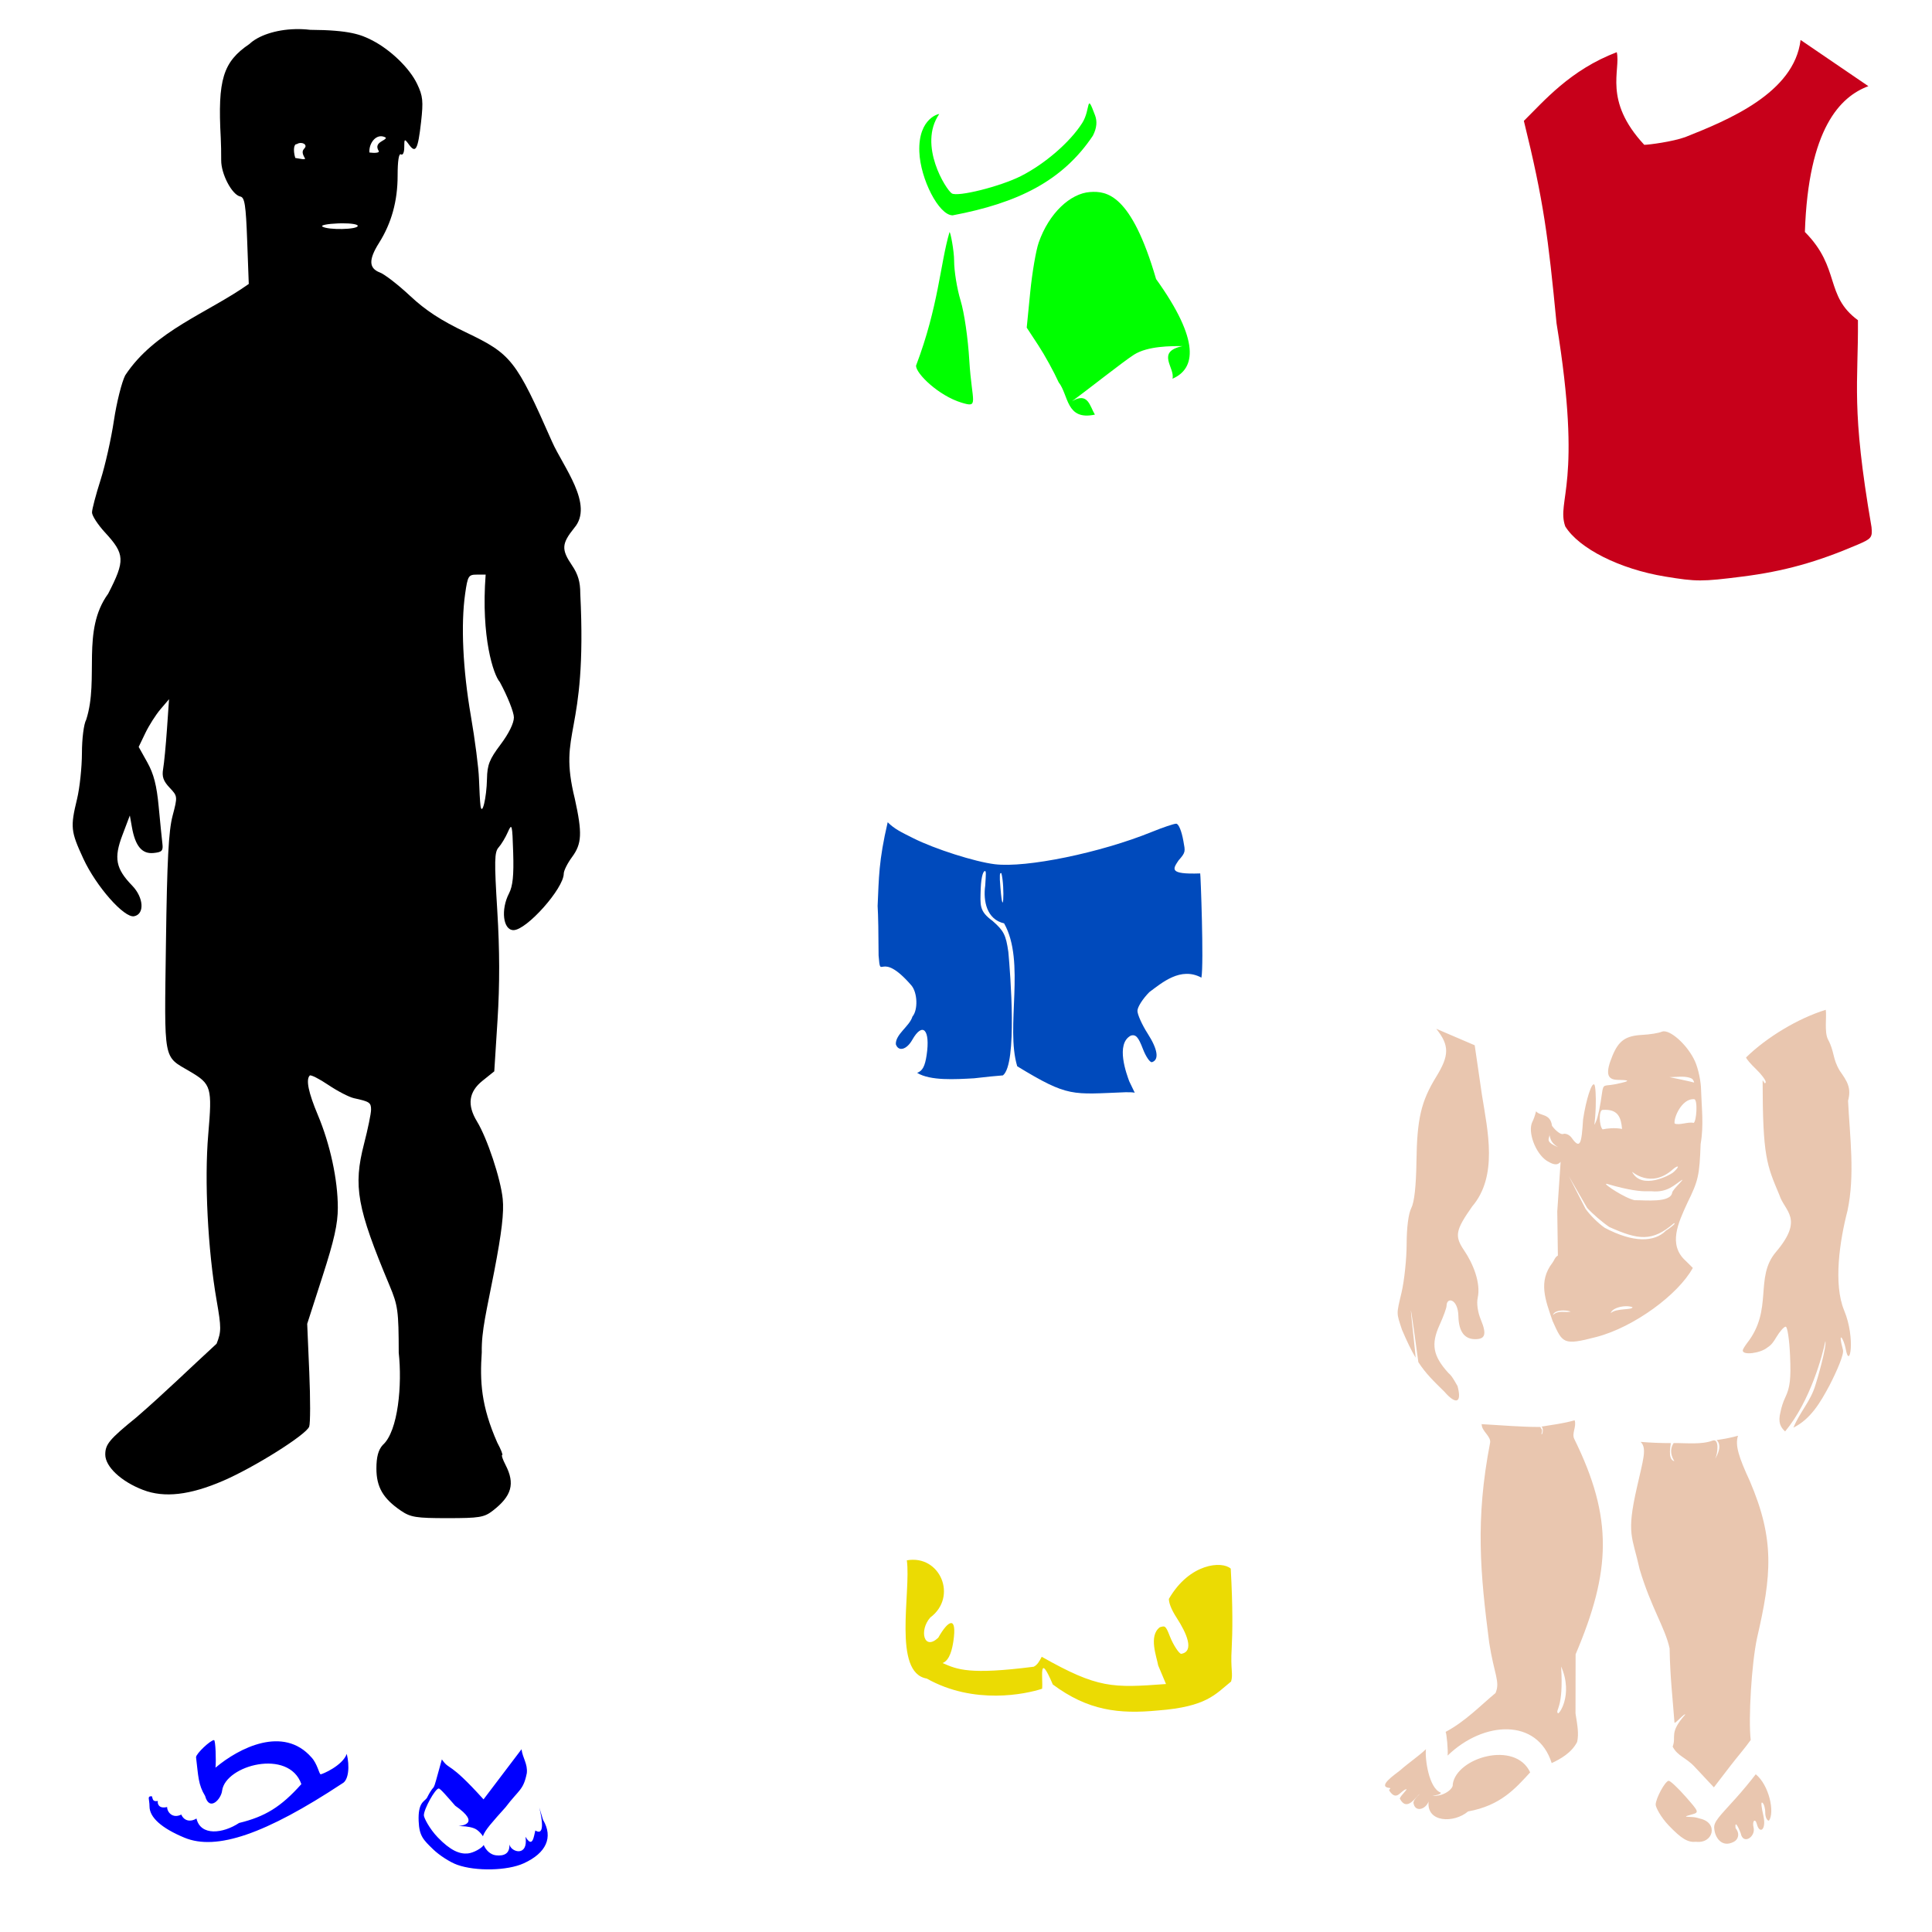
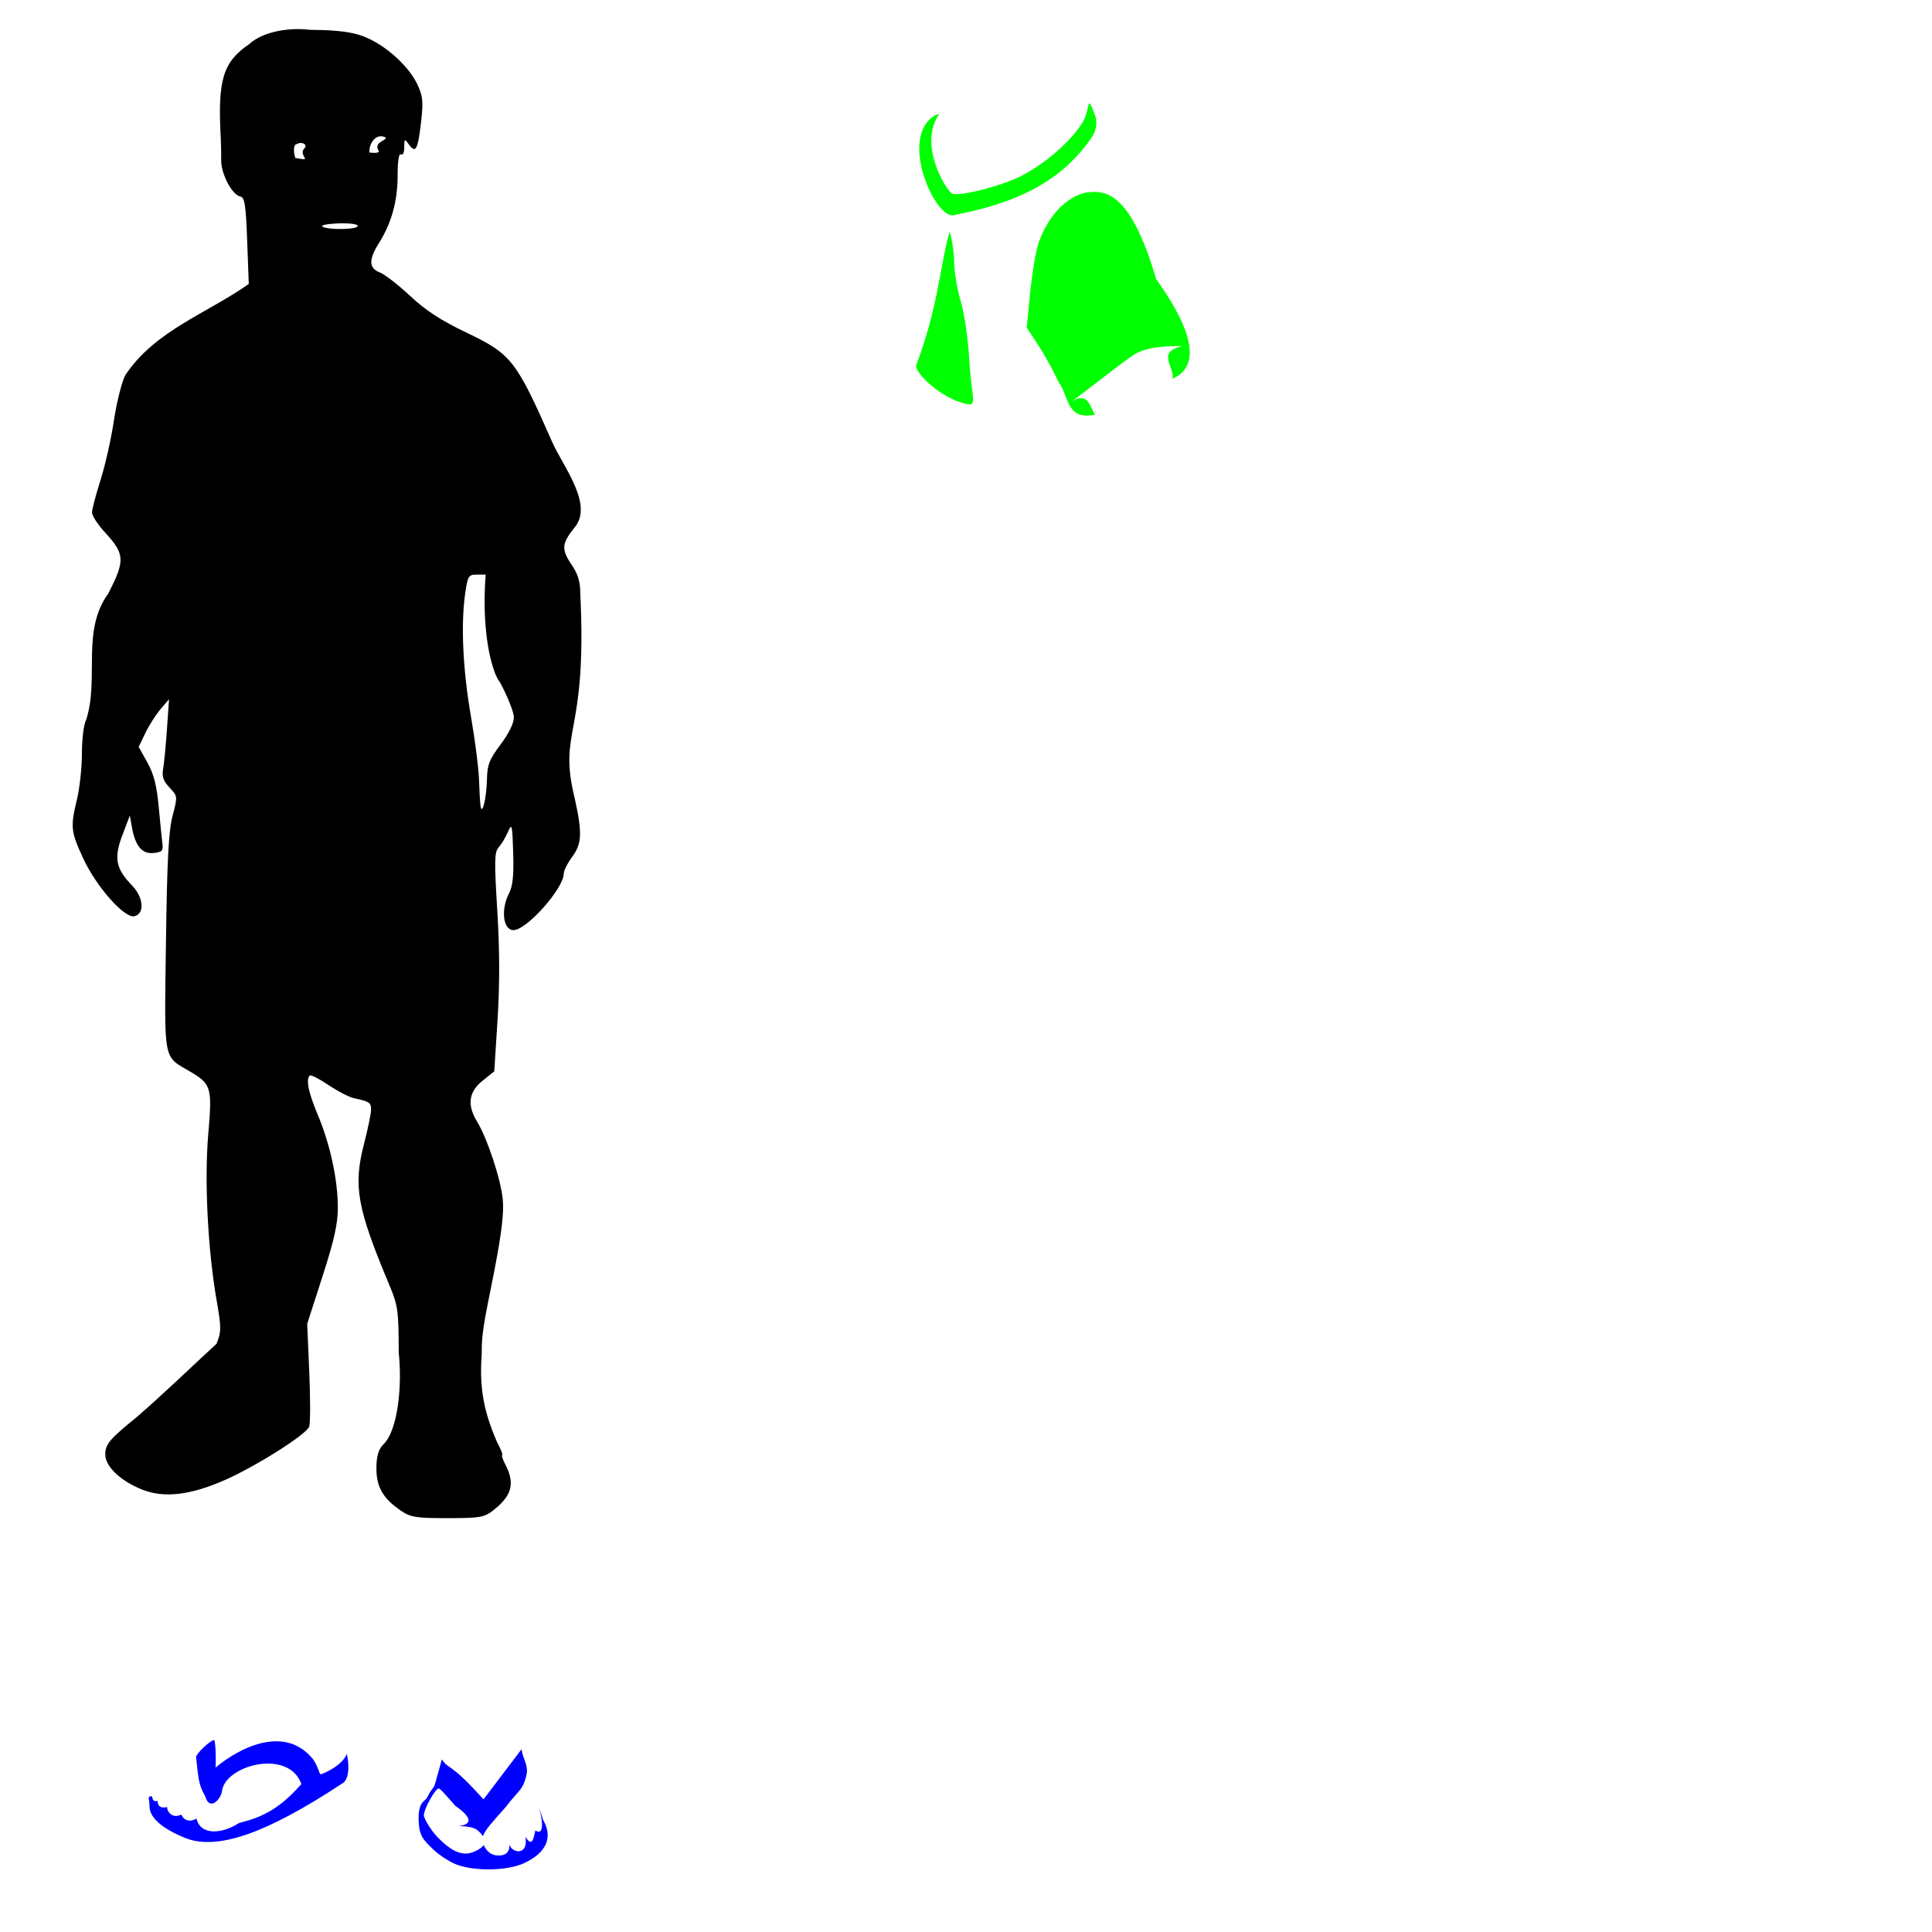
<svg xmlns="http://www.w3.org/2000/svg" xmlns:ns1="http://www.inkscape.org/namespaces/inkscape" xmlns:ns2="http://sodipodi.sourceforge.net/DTD/sodipodi-0.dtd" width="1080" height="1080" id="svg2" version="1.1" ns1:version="0.47 r22583" ns2:docname="David.svg">
  <defs id="defs4">
    <ns1:perspective ns2:type="inkscape:persp3d" ns1:vp_x="0 : 526.18109 : 1" ns1:vp_y="0 : 1000 : 0" ns1:vp_z="744.09448 : 526.18109 : 1" ns1:persp3d-origin="372.04724 : 350.78739 : 1" id="perspective10" />
    <ns1:perspective id="perspective2820" ns1:persp3d-origin="0.5 : 0.33333333 : 1" ns1:vp_z="1 : 0.5 : 1" ns1:vp_y="0 : 1000 : 0" ns1:vp_x="0 : 0.5 : 1" ns2:type="inkscape:persp3d" />
    <ns1:perspective id="perspective3241" ns1:persp3d-origin="0.5 : 0.33333333 : 1" ns1:vp_z="1 : 0.5 : 1" ns1:vp_y="0 : 1000 : 0" ns1:vp_x="0 : 0.5 : 1" ns2:type="inkscape:persp3d" />
    <ns1:perspective id="perspective3255" ns1:persp3d-origin="0.5 : 0.33333333 : 1" ns1:vp_z="1 : 0.5 : 1" ns1:vp_y="0 : 1000 : 0" ns1:vp_x="0 : 0.5 : 1" ns2:type="inkscape:persp3d" />
    <ns1:perspective id="perspective3621" ns1:persp3d-origin="0.5 : 0.33333333 : 1" ns1:vp_z="1 : 0.5 : 1" ns1:vp_y="0 : 1000 : 0" ns1:vp_x="0 : 0.5 : 1" ns2:type="inkscape:persp3d" />
    <ns1:perspective id="perspective3635" ns1:persp3d-origin="0.5 : 0.33333333 : 1" ns1:vp_z="1 : 0.5 : 1" ns1:vp_y="0 : 1000 : 0" ns1:vp_x="0 : 0.5 : 1" ns2:type="inkscape:persp3d" />
    <ns1:perspective id="perspective3926" ns1:persp3d-origin="0.5 : 0.33333333 : 1" ns1:vp_z="1 : 0.5 : 1" ns1:vp_y="0 : 1000 : 0" ns1:vp_x="0 : 0.5 : 1" ns2:type="inkscape:persp3d" />
    <ns1:perspective id="perspective3940" ns1:persp3d-origin="0.5 : 0.33333333 : 1" ns1:vp_z="1 : 0.5 : 1" ns1:vp_y="0 : 1000 : 0" ns1:vp_x="0 : 0.5 : 1" ns2:type="inkscape:persp3d" />
    <ns1:perspective id="perspective4127" ns1:persp3d-origin="0.5 : 0.33333333 : 1" ns1:vp_z="1 : 0.5 : 1" ns1:vp_y="0 : 1000 : 0" ns1:vp_x="0 : 0.5 : 1" ns2:type="inkscape:persp3d" />
    <ns1:perspective id="perspective4915" ns1:persp3d-origin="0.5 : 0.33333333 : 1" ns1:vp_z="1 : 0.5 : 1" ns1:vp_y="0 : 1000 : 0" ns1:vp_x="0 : 0.5 : 1" ns2:type="inkscape:persp3d" />
    <ns1:perspective id="perspective5036" ns1:persp3d-origin="0.5 : 0.33333333 : 1" ns1:vp_z="1 : 0.5 : 1" ns1:vp_y="0 : 1000 : 0" ns1:vp_x="0 : 0.5 : 1" ns2:type="inkscape:persp3d" />
    <ns1:perspective id="perspective5067" ns1:persp3d-origin="0.5 : 0.33333333 : 1" ns1:vp_z="1 : 0.5 : 1" ns1:vp_y="0 : 1000 : 0" ns1:vp_x="0 : 0.5 : 1" ns2:type="inkscape:persp3d" />
    <ns1:perspective id="perspective5090" ns1:persp3d-origin="0.5 : 0.33333333 : 1" ns1:vp_z="1 : 0.5 : 1" ns1:vp_y="0 : 1000 : 0" ns1:vp_x="0 : 0.5 : 1" ns2:type="inkscape:persp3d" />
    <ns1:perspective id="perspective5090-9" ns1:persp3d-origin="0.5 : 0.33333333 : 1" ns1:vp_z="1 : 0.5 : 1" ns1:vp_y="0 : 1000 : 0" ns1:vp_x="0 : 0.5 : 1" ns2:type="inkscape:persp3d" />
    <ns1:perspective id="perspective5122" ns1:persp3d-origin="0.5 : 0.33333333 : 1" ns1:vp_z="1 : 0.5 : 1" ns1:vp_y="0 : 1000 : 0" ns1:vp_x="0 : 0.5 : 1" ns2:type="inkscape:persp3d" />
    <ns1:perspective id="perspective5122-8" ns1:persp3d-origin="0.5 : 0.33333333 : 1" ns1:vp_z="1 : 0.5 : 1" ns1:vp_y="0 : 1000 : 0" ns1:vp_x="0 : 0.5 : 1" ns2:type="inkscape:persp3d" />
    <ns1:perspective id="perspective5122-82" ns1:persp3d-origin="0.5 : 0.33333333 : 1" ns1:vp_z="1 : 0.5 : 1" ns1:vp_y="0 : 1000 : 0" ns1:vp_x="0 : 0.5 : 1" ns2:type="inkscape:persp3d" />
  </defs>
  <ns2:namedview id="base" pagecolor="#ffffff" bordercolor="#666666" borderopacity="1.0" ns1:pageopacity="0.0" ns1:pageshadow="2" ns1:zoom="0.34490741" ns1:cx="-27.766396" ns1:cy="360.20503" ns1:document-units="in" ns1:current-layer="layer1" showgrid="false" units="in" ns1:showpageshadow="false" borderlayer="false" ns1:window-width="1280" ns1:window-height="1002" ns1:window-x="1276" ns1:window-y="92" ns1:window-maximized="1" />
  <g ns1:label="Layer 1" ns1:groupmode="layer" id="layer1" transform="translate(0,27.64)">
    <path style="fill:#000000" d="m 165.229,-11.362 c -11.412,0.245 -21.125,3.823 -25.743,8.276 -14.852,10.07 -17.869,19.909 -16.083,52.45 0.168,3.064 0.279,8.725 0.247,12.575 -0.065,7.733 6.055,19.356 10.698,20.283 2.436,0.486 3.096,4.678 3.829,24.73 l 0.889,24.137 c -22.788,16.203 -52.625,26.066 -69.077,51.091 -1.96,3.843 -4.814,15.248 -6.325,25.348 -1.51,10.099 -4.859,25.03 -7.461,33.18 -2.602,8.15 -4.756,16.299 -4.768,18.109 -0.017,1.81 3.253,6.841 7.263,11.192 11.146,12.092 11.331,15.649 1.779,34.217 -15.159,20.81 -4.875,47.483 -12.303,70.485 -1.305,2.279 -2.355,10.423 -2.372,18.579 -0.017,7.983 -1.238,19.54 -2.718,25.669 -3.815,15.8 -3.56,18.104 3.508,33.402 7.149,15.472 22.806,33.246 28.362,32.191 5.989,-1.137 5.41,-10.443 -1.062,-17.121 -9.221,-9.514 -10.343,-15.394 -5.46,-28.238 l 4.15,-10.969 1.161,6.498 c 1.857,10.566 5.607,15.095 12.032,14.477 4.744,-0.456 5.496,-1.235 5.015,-5.188 -0.31,-2.554 -1.249,-11.86 -2.075,-20.703 -1.111,-11.895 -2.766,-18.343 -6.349,-24.755 l -4.842,-8.672 3.731,-7.758 c 2.05,-4.266 5.859,-10.252 8.474,-13.316 l 4.768,-5.583 -1.161,16.726 c -0.637,9.193 -1.612,19.22 -2.149,22.284 -0.741,4.227 0.122,6.735 3.582,10.401 4.537,4.807 4.568,4.891 1.705,15.787 -2.215,8.427 -3.081,24.812 -3.706,71.004 -0.913,67.459 -1.732,62.989 13.44,71.918 11.966,7.043 12.472,8.838 10.203,35.181 -2.213,25.701 -0.252,64.479 4.694,92.843 2.643,15.16 2.644,17.354 -0.025,24.137 -14.752,13.536 -29.427,27.865 -44.816,41.159 -15.065,12.229 -17.417,15.039 -17.417,20.802 0,6.785 8.913,15.107 21.173,19.789 11.858,4.528 26.106,2.905 44.742,-5.139 17.473,-7.542 46.331,-25.691 48.077,-30.24 0.671,-1.748 0.689,-15.402 0.05,-30.338 l -1.161,-27.151 8.548,-26.509 c 6.531,-20.221 8.573,-29.33 8.573,-38.417 0,-15.591 -4.269,-35.39 -11.167,-51.808 -5.301,-12.617 -6.779,-19.804 -4.521,-22.062 0.571,-0.571 5.261,1.812 10.426,5.287 5.164,3.475 11.613,6.801 14.305,7.387 8.737,1.902 9.536,2.441 9.536,6.423 0,2.16 -1.779,10.756 -3.928,19.097 -6.126,23.78 -3.961,35.698 14.28,79.231 4.661,11.125 5.068,14.075 5.114,37.552 1.946,17.422 -0.197,43.829 -8.943,51.56 -2.465,2.724 -3.533,6.674 -3.533,13.119 0,10.385 3.723,16.813 13.687,23.594 5.424,3.692 8.481,4.175 26.064,4.175 17.736,0 20.475,-0.441 25.249,-4.126 10.7,-8.258 12.616,-15.128 7.165,-25.669 -1.558,-3.014 -2.392,-5.485 -1.853,-5.485 0.539,0 -0.697,-3.127 -2.742,-6.942 -9.077,-20.545 -9.773,-34.243 -8.672,-50.473 -0.221,-12.141 2.715,-23.222 6.942,-45.137 4.236,-21.961 5.536,-33.076 4.768,-40.641 -1.144,-11.267 -8.668,-33.911 -14.354,-43.235 -5.655,-9.273 -4.674,-16.582 3.039,-22.779 l 6.596,-5.287 1.828,-28.807 c 1.254,-19.659 1.21,-39.005 -0.148,-61.047 -1.708,-27.722 -1.602,-32.715 0.741,-35.304 1.5,-1.658 3.815,-5.51 5.163,-8.573 2.286,-5.193 2.492,-4.421 2.989,11.562 0.393,12.632 -0.218,18.61 -2.322,22.68 -4.723,9.132 -3.334,20.555 2.495,20.555 7.345,0 28.09,-23.316 28.09,-31.574 0,-1.644 2.091,-5.828 4.645,-9.289 5.494,-7.446 5.774,-13.32 1.556,-32.512 -9.726,-39.406 7.074,-33.649 3.039,-114.782 0.012,-6.481 -1.257,-10.789 -4.62,-15.737 -6.042,-8.891 -5.855,-12.097 1.26,-20.95 11.121,-12.953 -6.199,-34.13 -12.402,-48.151 -20.195,-45.788 -22.751,-49.03 -48.225,-61.196 -13.911,-6.643 -22.431,-12.196 -31.129,-20.333 -6.586,-6.161 -14.179,-12.06 -16.899,-13.094 -6.229,-2.368 -6.379,-7.206 -0.494,-16.528 6.976,-11.051 10.401,-23.425 10.401,-37.602 0,-8.224 0.682,-12.632 1.853,-11.908 1.066,0.659 1.853,-1.021 1.853,-3.953 0,-4.864 0.135,-4.938 2.644,-1.507 3.758,5.14 5.004,2.845 6.745,-12.526 1.33,-11.747 1.034,-14.616 -2.174,-21.346 -4.225,-8.864 -14.861,-19.159 -25.298,-24.483 -6.022,-3.072 -12.375,-5.685 -34.538,-5.806 -2.774,-0.329 -5.495,-0.452 -8.128,-0.395 z m 47.706,59.886 c 0.884,-0.006 1.818,0.236 2.767,0.791 0.144,1.745 -7.039,2.458 -4.027,7.387 0.761,1.245 -2.711,1.259 -5.163,0.914 -0.35,-4.356 2.592,-9.066 6.423,-9.092 z m -44.717,3.755 c 1.327,0.023 2.484,0.672 2.569,1.705 0.144,1.745 -3.383,1.84 -0.371,6.769 0.761,1.245 -2.908,0.246 -5.361,-0.099 -1.411,-4.717 -0.566,-7.985 0.815,-7.683 0.704,-0.486 1.551,-0.706 2.347,-0.692 z m 23.05,44.915 c 5.038,-0.025 8.721,0.545 8.721,1.433 0,2.093 -16.591,2.426 -19.764,0.395 -1.173,-0.75 2.796,-1.551 8.82,-1.779 0.769,-0.029 1.504,-0.046 2.224,-0.049 z m 75.253,196.384 4.966,0 c -2.688,35.094 4.46,56.231 7.906,60.034 4.341,7.995 7.881,16.906 7.881,19.789 0,3.23 -2.859,9.028 -7.436,15.12 -6.249,8.317 -7.453,11.367 -7.609,19.221 -0.211,10.658 -2.802,21.318 -3.632,14.922 -0.265,-2.043 -0.642,-8.744 -0.84,-14.873 -0.198,-6.129 -2.251,-22.001 -4.546,-35.279 -4.478,-25.911 -5.643,-51.054 -3.187,-68.237 1.424,-9.962 1.858,-10.697 6.498,-10.697 z" id="path4183" />
    <path id="path4175" style="fill:#00ff00" d="m 633.909,170.626 c 7.775,-4.909 20.685,-4.801 27.187,-4.801 -15.248,3.216 -4.094,12.09 -5.676,18.234 12.863,-5.512 15.686,-21.11 -9.164,-55.714 -13.894,-47.7 -27.665,-49.282 -36.901,-48.642 -10.989,0.761 -22.943,11.736 -28.717,28.257 -1.53,4.377 -3.663,16.867 -4.739,27.756 l -1.957,19.798 6.506,9.917 c 3.578,5.454 8.691,14.752 11.362,20.662 5.645,7.119 3.999,21.529 20.253,18.039 -2.904,-4.76 -3.82,-12.833 -12.801,-7.464 7.445,-5.442 29.054,-22.51 34.649,-26.042 z m -92.057,3.311 c -0.751,-12.616 -2.816,-26.801 -4.895,-33.625 -1.978,-6.492 -3.596,-16.451 -3.596,-22.131 0,-5.681 -2.109,-16.529 -2.584,-16.053 -5.215,17.712 -6.091,41.411 -18.714,74.664 0,4.498 12.638,16.714 25.31,20.614 10.15,3.124 5.885,0.133 4.481,-23.469 z M 610.912,48.244 c 2.331,-4.508 2.42,-8.219 1.242,-11.379 -5.091,-13.651 -2.342,-3.385 -7.166,4.221 -6.797,10.717 -20.891,22.92 -34.318,29.713 -11.422,5.779 -35.233,11.756 -38.583,9.686 -3.196,-1.975 -19.022,-27.014 -7.093,-44.312 0.814,-0.471 -11.815,1.596 -11.079,21.054 0.565,15.156 10.893,35.511 18.627,35.511 36.379,-6.88 61.36,-19.127 78.37,-44.494 z" />
-     <path style="fill:#c7001a;fill-opacity:1" d="m 1006.536,-5.298 c -3.528,29.575 -40.359,44.74 -64.457,54.298 -7.205,2.599 -20.426,4.314 -22.932,4.314 -23.165,-24.884 -12.989,-41.857 -15.37,-51.779 -26.028,9.924 -40.713,27.347 -51.927,38.403 11.112,45.023 13.59,64.83 18.262,113.147 14.849,90.71 -0.237,98.783 4.867,113.522 7.711,12.43 30.528,23.895 55.785,28.041 17.583,2.886 20.5,2.902 43.235,0.024 23.129,-2.926 41.557,-8.039 64.531,-17.887 7.661,-3.284 8.201,-3.97 7.659,-9.759 -11.554,-66.936 -7.308,-80.201 -7.593,-115.671 -18.742,-13.777 -9.575,-29.107 -29.653,-49.321 1.916,-57.992 19.831,-75.681 35.489,-81.504 l -37.894,-25.828 z" id="path4377" ns2:nodetypes="cccccccccsccccc" />
-     <path style="fill:#004abc;fill-opacity:1" d="m 496.224,431.993 c -5.079,21.782 -4.898,31.055 -5.628,46.792 0.331,4.99 0.503,15.968 0.543,27.72 1.207,14.836 0.48,-3.91 18.356,16.726 3.426,4.096 3.733,13.697 0.568,17.393 -1.59,5.404 -9.517,9.863 -9.289,15.466 1.436,4.314 6.05,3.091 9.166,-2.421 5.834,-10.321 10.185,-5.737 8.054,8.474 -0.945,6.303 -2.289,8.817 -5.312,9.956 7.448,4.513 21.335,3.607 31.771,3.039 5.834,-0.69 13.118,-1.431 16.182,-1.631 8.172,-6.392 4.128,-57.093 3.039,-68.978 -1.376,-9.579 -2.548,-11.857 -8.82,-17.368 -7.574,-5.524 -6.902,-8.642 -6.621,-18.183 0.336,-7.567 1.605,-9.709 2.332,-9.709 0.727,0 0.592,1.393 0.188,8.054 -1.26,8.744 0.89,19.024 10.549,21.197 12.126,21.493 0.665,57.856 7.338,79.898 28.764,17.515 30.495,15.652 60.603,14.502 2.225,-0.039 4.132,0.038 5.089,0.272 l -3.063,-6.349 c -1.355,-3.68 -7.955,-21.087 0.964,-25.62 2.71,-0.709 4.137,0.898 6.596,7.338 1.728,4.524 4.063,7.91 5.188,7.535 4.06,-1.351 3.166,-7.19 -2.446,-15.935 -3.147,-4.903 -5.732,-10.641 -5.732,-12.748 0,-2.107 3.018,-6.823 6.695,-10.5 6.866,-5.049 17.394,-14.355 29.069,-8.049 1.415,-7.672 -0.454,-58.231 -0.681,-58.256 -18.009,0.639 -15.129,-2.646 -12.101,-7.283 4.114,-4.633 3.746,-4.98 2.713,-10.757 -0.993,-5.656 -2.679,-9.759 -4.027,-9.759 -1.278,0 -7.428,2.072 -13.637,4.595 -28.755,11.684 -70.206,20.214 -87.779,18.06 -11.156,-1.367 -33.505,-8.497 -45.483,-14.502 -6.926,-3.472 -10.533,-5.14 -14.383,-8.968 z m 63.543,28.426 c 2.119,7.693 0.925,30.637 -0.835,3.716 -0.079,-4.196 0.176,-3.569 0.835,-3.716 z" id="path4269" ns2:nodetypes="ccccccssccccccscccccccsssscccccsssccccc" />
-     <path id="path4748" style="fill:#e9c6af" d="m 932.827,967.844 c -1.941,0 -7.32,9.891 -7.288,13.39 0.013,1.328 2.712,6.829 7.436,11.735 7.073,7.344 10.589,9.432 15.194,8.968 9.709,1.087 12.541,-10.695 2.125,-12.97 -1.462,-0.488 -2.991,-0.815 -4.249,-0.865 -4.722,-0.184 -4.737,-0.194 -0.42,-1.408 4.279,-1.202 4.251,-1.356 -3.385,-10.03 -4.264,-4.845 -8.504,-8.82 -9.413,-8.82 z m 48.645,-3.656 c -3.029,3.966 -7.559,9.436 -11.093,13.341 -9.049,10.107 -12.547,13.113 -12.106,16.923 0.313,5.016 4.177,10.961 10.796,7.56 2.618,-1.207 3.689,-4.639 1.136,-7.683 -0.517,-3.982 1.03,-1.986 2.866,2.841 1.321,6.677 8.278,2.03 7.239,-2.965 -1.041,-4.147 0.93,-5.539 1.754,-2.273 1.505,5.968 5.491,3.452 3.681,-4.57 -0.906,-4.015 -1.583,-7.909 -0.618,-7.313 0.912,0.564 1.655,3.066 1.655,5.559 0,2.493 0.943,4.521 2.075,4.521 3.346,-4.695 0.065,-19.925 -7.387,-25.941 z M 797.12,950.155 c -3.986,3.845 -9.493,7.462 -14.403,11.809 -3.013,2.446 -13.355,9.289 -5.707,9.907 0.729,0.653 -1.041,0.557 -0.247,1.705 3.98,5.751 6.002,0.062 9.018,-0.939 1.883,-0.722 -2.514,3.012 -3.311,5.089 4.045,7.898 9.048,-1.201 11.167,-2.545 -2.466,2.358 -3.661,4.035 -3.483,5.114 0.857,5.202 6.646,3.746 8.449,-0.865 -1.273,11.787 14.165,12.247 22.062,5.534 18.092,-3.25 26.427,-12.79 34.711,-21.84 -8.325,-17.997 -41.266,-8.28 -43.284,6.695 0.552,2.364 -5.135,7.041 -11.315,6.325 -0.251,-0.029 5.052,-0.331 4.571,-1.729 -6.586,-2.381 -8.901,-18.994 -8.227,-24.261 z m 75.55,-46.224 c 7.118,16.141 -1.709,27.785 -1.853,26.04 -1.458,-1.901 3.349,-2.585 1.853,-26.04 z m 98.896,-128.988 c -3.442,0.981 -7.496,1.784 -11.957,2.421 3.262,3.089 0.388,8.492 -0.815,10.45 1.541,-3.02 2.332,-11.524 -1.408,-10.154 -6.36,2.33 -14.209,1.32 -21.815,1.384 -3.421,5.2 0.57,10.171 0.395,10.129 -4.209,-1.008 -1.666,-10.105 -2.026,-10.105 -5.675,0.003 -11.375,-0.233 -16.824,-0.692 3.76,3.558 1.31,10.232 -2.1,25.595 -5.988,26.33 -2.506,27.128 1.532,45.532 6.469,21.705 14.157,32.477 16.775,44.297 0.253,15.823 1.686,27.598 2.718,41.481 0.087,1.171 5.989,-5.753 5.979,-4.422 -9.235,10.433 -4.757,11.979 -6.992,17.862 2.721,5.331 7.394,6.045 12.229,11.216 l 10.821,11.562 8.869,-11.562 c 4.093,-5.348 8.505,-10.371 11.71,-14.897 -1.381,-12.128 0.505,-42.762 3.533,-56.996 8.137,-35.11 10.011,-54.954 -4.027,-87.754 -6.183,-13.383 -8.366,-20.111 -6.596,-25.348 z m -91.336,-8.647 c -5.948,1.772 -12.894,2.596 -18.579,3.558 1.729,1.139 0.184,5.559 0.049,3.928 0.938,-2.617 -0.467,-2.777 -0.593,-3.755 -9.97,0.114 -22.128,-0.981 -32.883,-1.556 -0.281,0.01 -0.277,0.066 0.074,0.198 -0.071,3.71 5.362,6.645 4.669,10.228 -8.336,43.144 -5.473,72.889 -0.494,111.743 2.795,17.891 6.254,21.803 3.533,28.14 -8.324,6.887 -16.863,15.861 -27.893,21.716 0.552,0.807 1.453,10.316 1.112,13.242 20.11,-19.477 50.196,-21.084 58.182,4.2 4.877,-2.27 11.115,-5.738 14.23,-11.834 1.009,-4.722 0.171,-9.047 -0.914,-15.935 l 0.049,-33.031 c 19.762,-46.5 21.096,-76.095 -0.741,-120.39 -1.565,-3.175 1.412,-6.847 0.198,-10.45 l 4.8e-4,0 z M 802.873,547.46 c 7.48,9.32 7.28,14.951 -0.025,26.83 -8.451,13.735 -10.715,23.476 -11.043,47.212 -0.193,13.966 -1.194,22.92 -2.891,26.188 -1.572,3.03 -2.577,10.873 -2.594,20.086 -0.015,8.31 -1.302,20.539 -2.866,27.176 -2.914,12.364 -2.916,11.045 0.272,20.777 2.832,6.642 5.214,11.533 7.56,15.515 0.527,0.895 -7.049,-61.048 1.581,2.569 4.071,6.277 8.267,10.343 14.601,16.553 6.056,7.041 9.942,6.81 7.313,-3.162 -3.101,-5.482 -3.629,-6.003 -5.213,-7.436 -8.563,-9.479 -9.734,-15.989 -4.818,-26.781 2.139,-4.696 3.867,-9.486 3.879,-10.648 0.055,-5.186 6.416,-3.981 6.621,5.732 0.195,9.205 3.803,12.896 9.388,12.896 5.234,0 6.776,-2.235 3.138,-10.945 -1.716,-4.106 -2.419,-9.067 -1.729,-12.205 1.809,-8.235 -2.553,-19.032 -7.56,-26.41 -5.495,-8.097 -4.913,-11.255 4.472,-24.631 14.511,-17.002 8.669,-42.238 5.46,-62.283 l -4.052,-27.818 -21.494,-9.215 -2.4e-4,0 z M 1020.621,536.852 c -15.441,4.726 -33.038,15.354 -44.544,26.608 0,0.686 2.519,3.636 5.583,6.572 3.064,2.936 5.491,6.227 5.41,7.313 -0.531,1.476 -1.065,-0.4 -1.754,-1.087 0.04,42.731 2.274,47.246 9.388,64.16 2.875,9.116 13.974,13.061 -1.927,31.796 -12.206,14.381 -1.318,32.135 -16.231,51.042 -1.122,1.556 -2.322,3.259 -2.322,4.076 0,2.765 9.899,1.529 13.786,-1.729 2.325,-1.444 3.49,-3.287 4.867,-5.583 1.967,-3.32 4.375,-6.053 5.336,-6.053 0.962,0 2.058,7.319 2.446,16.256 0.557,12.888 -0.01,17.704 -2.668,23.273 -1.249,2.616 -2.126,5.44 -2.668,8.103 -1.545,5.982 0.058,8.613 2.569,10.945 14.173,-16.985 21.087,-43.204 22.507,-50.523 0.852,2.787 -4.538,21.633 -5.509,24.434 -2.747,9.312 -8.71,15.102 -12.353,23.964 9.756,-4.854 15.105,-14.198 20.086,-23.446 4.331,-8.441 8.274,-17.542 7.609,-20.011 -3.186,-11.843 0.496,-6.243 1.556,-0.445 2.189,11.97 5.604,-5.955 -0.889,-21.617 -6.112,-14.742 -2.514,-38.872 1.853,-55.686 4.254,-20.011 1.35,-41.099 0.321,-61.517 1.958,-7.152 -0.451,-10.849 -4.595,-16.726 -4.167,-6.855 -2.917,-10.725 -6.596,-17.516 -2.161,-4.204 -0.686,-12.613 -1.26,-16.602 z M 873.802,704.916 c 1.574,-0.012 3.146,0.233 4.225,0.642 -2.895,0.732 -6.841,-1.001 -9.907,1.902 0.428,-1.802 3.059,-2.525 5.682,-2.545 z m 35.057,-2.372 c 1.295,-0.017 2.582,0.145 3.706,0.519 0.144,1.745 -9.089,0.432 -12.155,3.335 0.514,-2.162 4.563,-3.806 8.449,-3.854 z m 37.478,-21.469 -0.025,0.074 0.025,-0.074 z m -6.003,-49.213 c 0.926,0 -5.024,5.097 -5.559,7.14 -0.838,5.907 -15.131,4.221 -20.975,4.274 -5.197,-0.978 -17.526,-9.075 -15.91,-9.166 0.108,-0.006 0.281,0.005 0.519,0.074 12.768,3.743 18.995,4.157 22.087,4.101 1.03,-0.019 1.952,-0.012 2.792,0 9.04,0.843 12.862,-3.793 17.047,-6.423 l 0,4e-5 z m -63.37,-2.026 10.277,17.763 c 2.87,3.197 8.455,8.021 12.427,10.697 16.23,7.256 23.941,8.358 36.12,-2.174 0.198,0.006 0.321,0.079 0.321,0.247 0,0.429 -2.212,2.222 -4.892,3.978 -6.372,6.428 -18.15,6.844 -34.143,-1.631 -3.557,-2.434 -8.412,-7.234 -10.772,-10.673 l -9.339,-18.208 z m 60.776,-5.386 c 0.142,-0.006 0.222,0.045 0.222,0.173 0,0.511 -1.259,1.965 -2.792,3.236 -1.532,1.272 -17.382,9.993 -22.853,-0.445 -0.237,-0.452 10.381,9.791 22.853,-1.408 1.111,-0.998 2.145,-1.537 2.569,-1.556 z m -71.597,-17.664 c 0.629,2.263 0.864,4.531 4.793,6.794 -7.617,-3.064 -4.674,-4.73 -4.793,-6.794 z m -0.272,-0.914 c 0.167,0.291 0.247,0.568 0.272,0.84 -0.079,-0.281 -0.171,-0.559 -0.272,-0.84 z m 31.524,-13.119 c 7.163,0.014 8.827,4.481 9.339,10.697 -3.919,-0.788 -8.386,-0.34 -10.87,0.247 -2.02,-2.02 -2.201,-10.895 0.025,-10.895 0.528,-0.039 1.029,-0.05 1.507,-0.049 l 2.3e-4,0 z m 49.04,-5.954 c 0.202,-0.002 0.412,0.005 0.618,0.025 2.119,0.099 1.324,12.609 -0.321,13.267 -2.727,-0.868 -8.097,1.521 -10.623,0.321 -0.546,-3.529 4.051,-13.552 10.327,-13.613 l 0,4e-5 z m -7.189,-12.55 c 3.259,-0.134 6.435,0.584 7.066,1.606 0.632,1.021 0.883,1.765 0.568,1.631 -0.316,-0.134 -3.491,-0.878 -7.066,-1.631 l -6.498,-1.359 5.929,-0.247 z m -9.388,-25.373 c -0.339,0.034 -0.658,0.155 -0.988,0.247 -1.644,0.727 -6.545,1.524 -10.895,1.754 -9.187,0.487 -13.06,3.167 -16.528,11.463 -4.036,9.655 -3.292,13.505 2.619,13.662 5.1,0.136 9.954,0.231 -1.408,2.495 -5.847,1.165 -6.379,-0.567 -7.115,4.842 -0.943,6.923 -2.191,13.258 -3.31,15.812 -1.722,3.929 -0.55,1.887 -0.222,-7.832 0.213,-6.317 -0.145,-12.028 -0.791,-12.674 -1.443,-1.443 -4.571,8.257 -6.275,19.493 -0.824,13.341 -1.548,17.114 -6.399,10.253 -1.233,-1.744 -3.482,-2.599 -4.719,-2.125 -1.237,0.475 -4.045,-1.564 -6.251,-4.546 -0.901,-7.149 -6.689,-5.313 -8.919,-8.153 -0.626,2.618 -1.487,4.787 -2.026,5.831 -2.841,5.495 1.635,17.671 8.029,21.864 2.757,1.612 5.504,3.179 7.733,0.568 l -1.878,27.72 0.346,24.681 c -1.696,0.948 -1.939,2.529 -3.014,4.002 -8.083,10.463 -4.049,20.681 0.074,32.611 5.6,12.479 5.809,13.752 24.458,8.894 21.118,-5.5 45.859,-23.835 53.908,-38.615 l -3.879,-3.854 c -10.229,-9.095 -4.172,-21.488 0.815,-32.438 6.176,-12.541 6.783,-15.3 7.436,-32.957 1.838,-10.607 0.551,-19.942 0.247,-30.091 -0.022,-4.792 -1.56,-12.079 -3.434,-16.207 -3.826,-8.422 -12.546,-16.618 -17.269,-16.701 -0.118,-0.012 -0.233,-0.011 -0.346,0 l -1.5e-4,0 z" />
    <path style="fill:#0000ff" d="m 119.645,945.08 c -2,0 -10.055,7.599 -10.055,9.586 1.281,10.488 1.168,15.266 5.065,21.642 2.459,9.048 9.079,1.617 9.512,-3.014 1.999,-14.22 37.293,-23.606 44.297,-3.607 -11.478,12.881 -20.419,18.221 -34.81,21.716 -8.943,5.916 -21.494,7.47 -23.816,-2.471 -3.284,2.039 -6.942,1.413 -8.499,-2.223 -4.884,2.466 -7.967,-1.444 -7.906,-4.225 -4.673,1.165 -5.534,-1.854 -5.188,-3.36 -3.169,0.494 -2.687,-1.139 -3.36,-2.668 -2.875,0 -1.309,1.443 -1.309,5.682 0,6.149 6.741,12.189 19.517,17.491 17.889,7.425 45.35,-2.019 88.199,-30.289 3.664,-1.772 4.24,-9.741 2.545,-16.553 -2.38,6.635 -13.733,11.414 -14.576,11.414 -0.843,0 -1.826,-5.925 -5.163,-9.462 -15.703,-17.92 -40.468,-5.344 -53.636,5.756 0.417,-3.575 0.047,-15.416 -0.815,-15.416 z m 171.891,5.129 -21.237,28.016 c -19.941,-22.092 -18.68,-15.723 -23.293,-22.363 -6.512,23.569 -2.608,10.233 -8.405,21.632 -1.572,2.078 -4.976,2.536 -4.57,12.872 0.327,8.34 2.594,10.447 8.103,15.787 3.447,3.341 9.506,7.236 13.464,8.647 10.43,3.718 27.986,3.338 37.132,-0.815 12.677,-5.757 16.598,-14.546 10.846,-24.31 l -2.125,-6.893 c 1.39,5.549 3.422,16.313 -2.199,12.847 -0.844,3.17 -1.457,10.288 -5.509,3.483 1.743,11.307 -7.95,8.836 -8.993,4.299 0.29,5.077 -2.906,6.613 -7.56,6.078 -3.056,-0.352 -5.589,-2.873 -6.794,-5.756 -1.124,1.847 -5.768,4.409 -8.845,4.719 -4.605,0.464 -9.751,-1.623 -16.824,-8.968 -4.725,-4.906 -7.769,-11.001 -7.782,-12.328 -0.032,-3.499 6.36,-15.021 8.301,-15.021 0.909,0 4.951,4.791 9.215,9.635 14.931,10.388 2.982,11.212 1.878,11.34 0.231,0.013 0.823,0.041 1.927,0.099 2.614,0.102 6.368,0.578 8.35,2.051 1.299,0.965 2.527,2.232 3.335,3.582 1.113,-3.465 5.333,-8.034 12.649,-16.207 7.464,-9.883 9.991,-9.492 11.888,-19.077 0.558,-5.257 -2.293,-8.28 -2.955,-13.346 z" id="path4151-7" ns2:nodetypes="cccccccccccssccscccccccsssscccccscsssscccscccc" />
-     <path id="path4153" style="fill:#ebdb03" d="m 577.832,904.075 c -35.889,4.573 -42.605,1.612 -50.924,-2.06 4.132,-1.566 5.413,-8.179 6.028,-12.15 2.131,-14.211 -2.625,-12.312 -8.459,-1.991 -8.008,7.518 -10.793,-4.154 -4.457,-11.306 15.526,-11.573 5.55,-35.272 -13.094,-31.978 2.426,17.726 -8.076,62.877 11.142,66.096 26.398,14.856 55.379,8.706 64.476,5.692 0.613,-5.202 -2.242,-21.703 5.984,-2.382 19.666,14.632 36.924,16.629 58.824,14.527 27.17,-2.098 31.91,-8.974 40.839,-16.187 1.244,-4.158 -0.39,-6.931 0.316,-18.198 0.501,-9.661 0.692,-23.052 -0.514,-44.895 -4.777,-4.388 -22.969,-3.184 -34.578,16.904 0,2.107 1.137,5.635 4.314,10.519 5.687,8.745 10.053,18.838 2.648,20.19 -1.166,0.213 -4.676,-5.24 -6.404,-9.764 -2.459,-6.439 -2.873,-5.818 -5.583,-5.109 -6.482,4.783 -1.78,16.585 -0.963,21.365 l 4.378,10.396 c -30.011,2.207 -38.018,2.543 -69.469,-15.239 -1.244,2.446 -2.505,4.654 -4.504,5.569 z" ns2:nodetypes="ccccccccccccccsssccccc" />
  </g>
</svg>